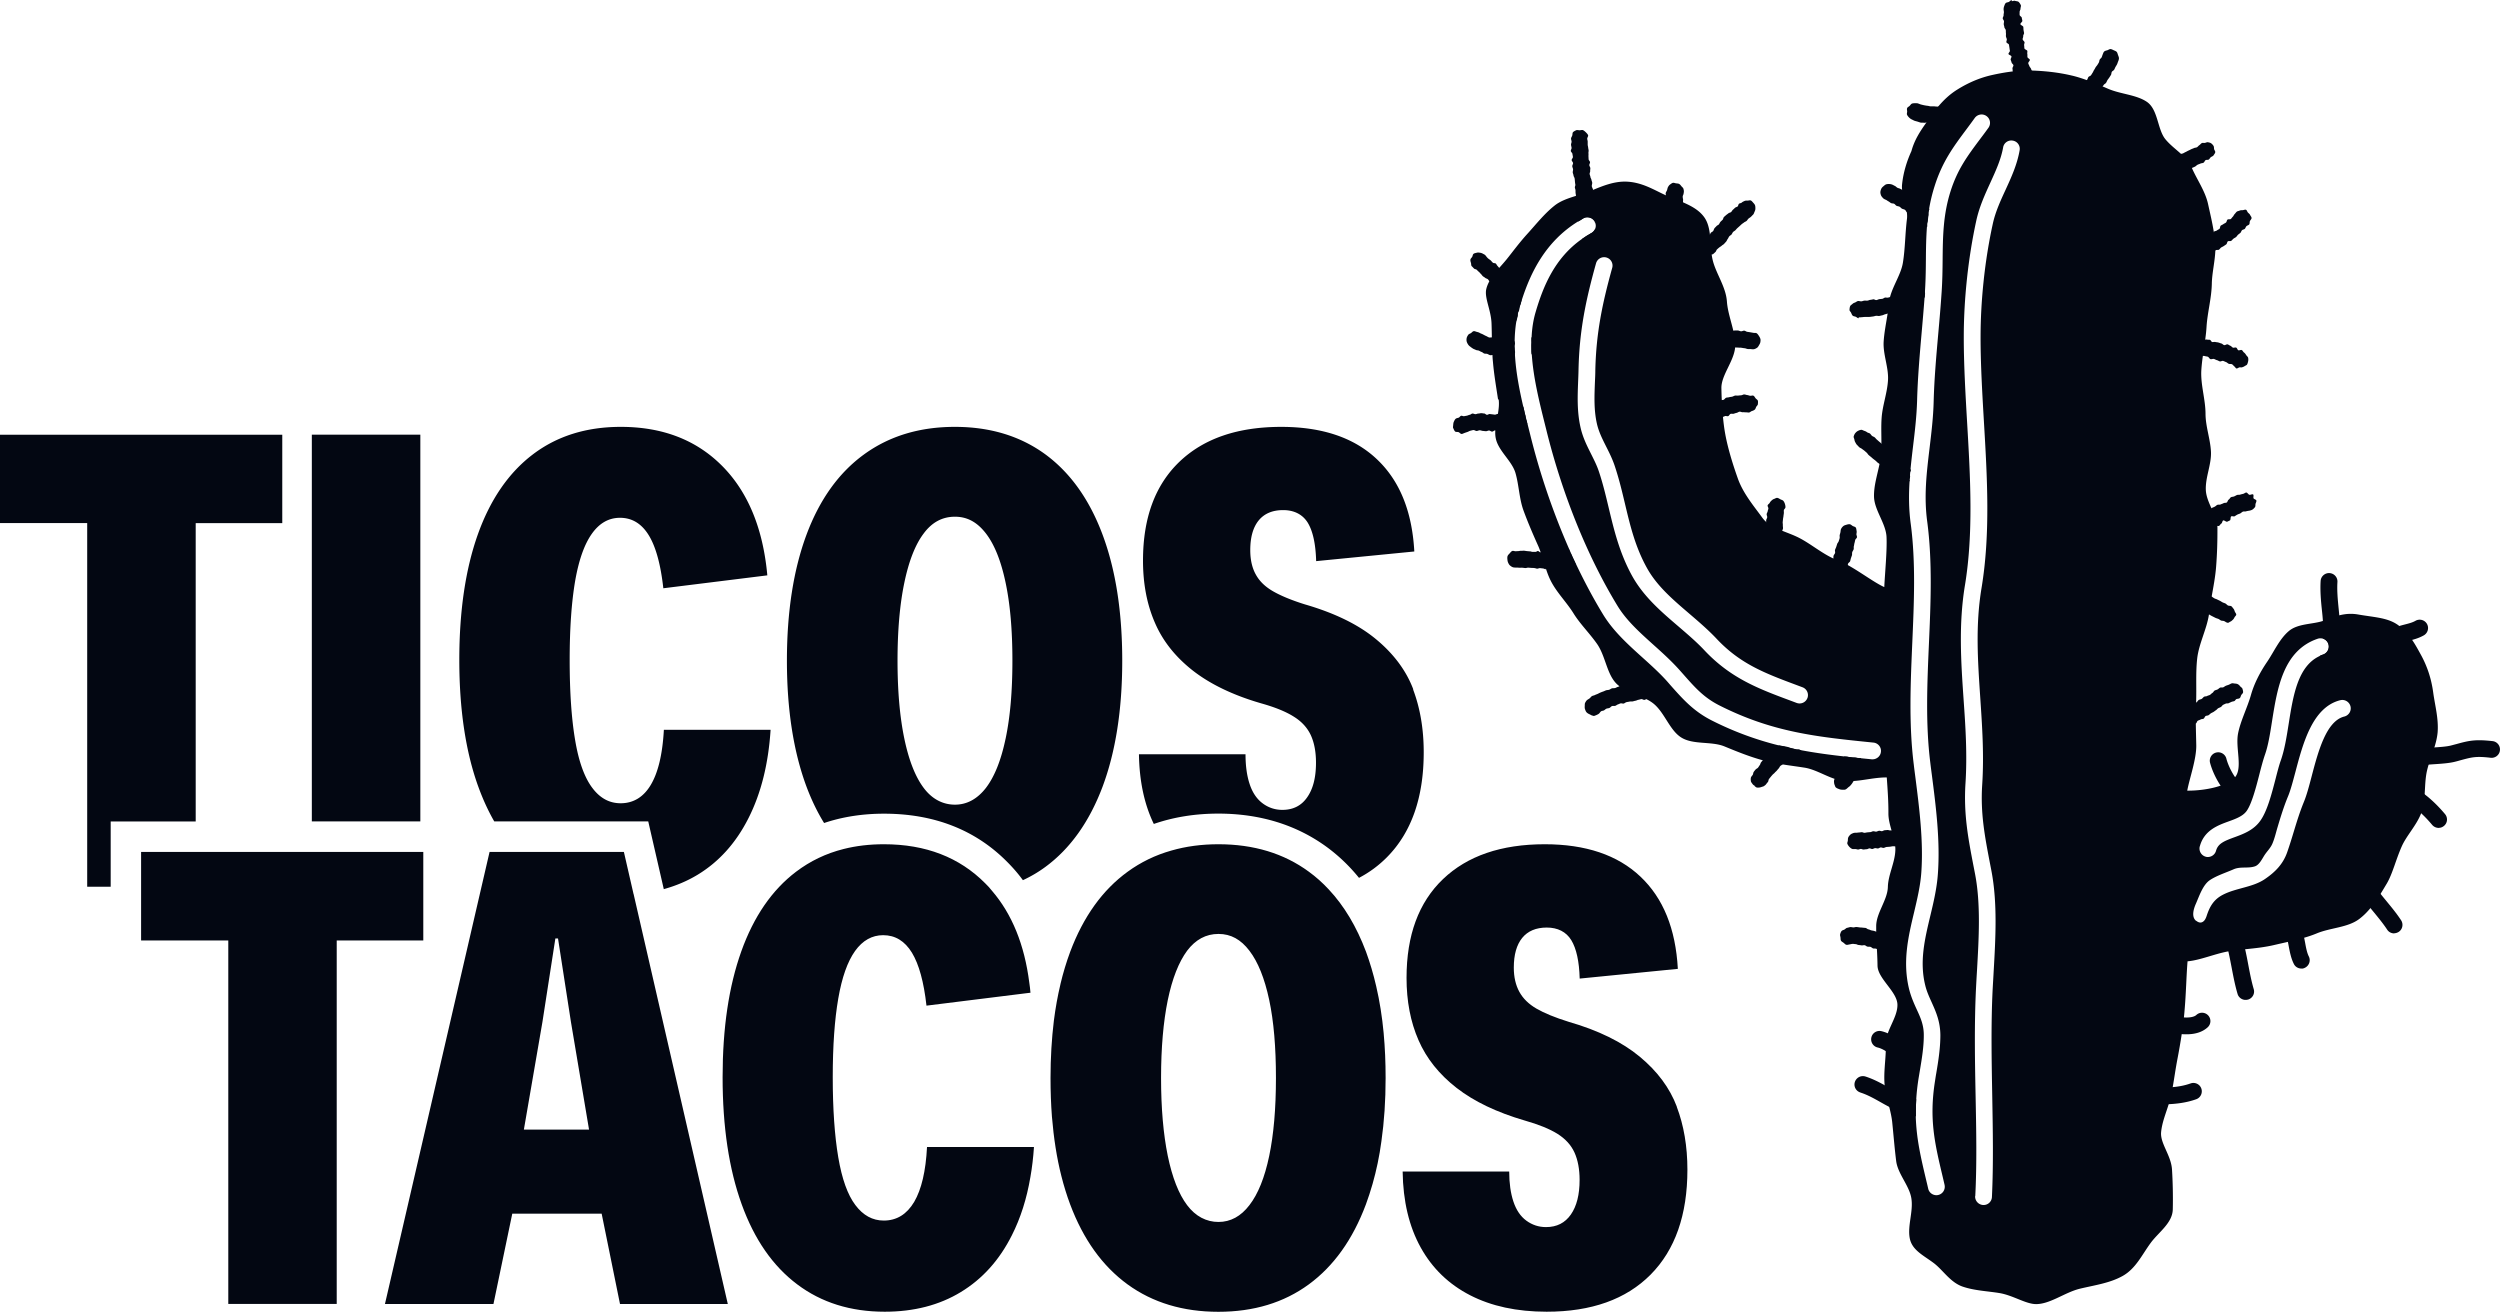
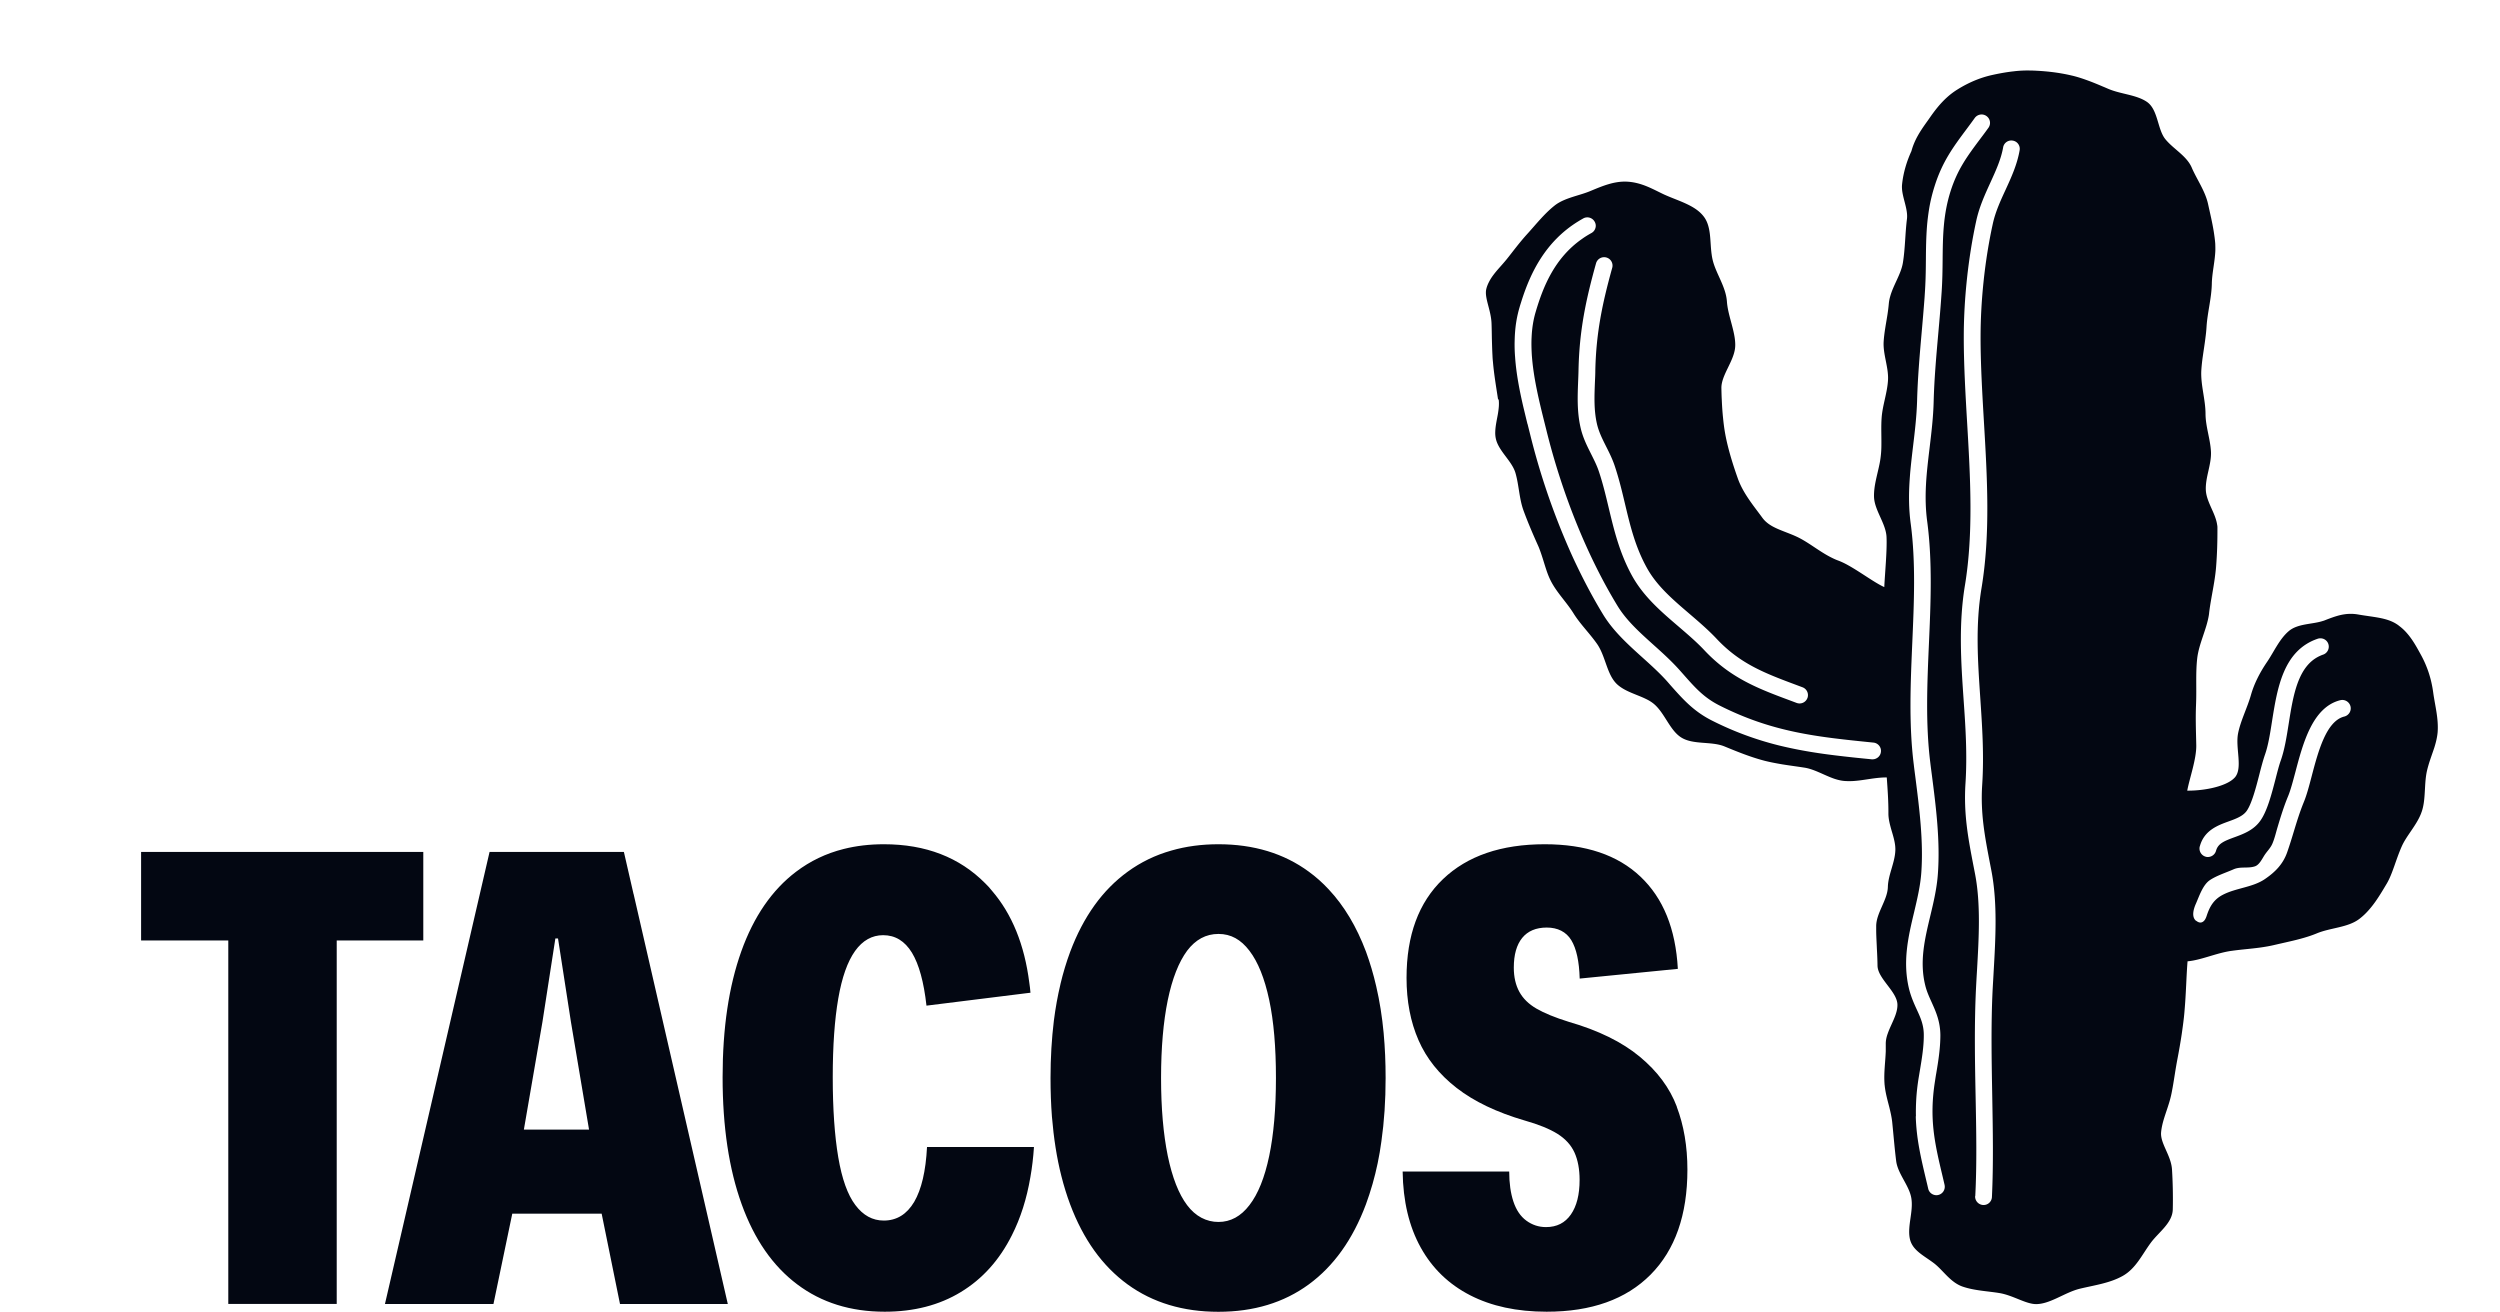
<svg xmlns="http://www.w3.org/2000/svg" id="Calque_2" data-name="Calque 2" viewBox="0 0 321.41 168.64">
  <defs>
    <style>.cls-1{fill:#030712}</style>
  </defs>
  <g id="Calque_1-2" data-name="Calque 1">
    <path d="M192.67 51.32c.09.62.01 1.27-.1 1.93-.13.73-.3 1.46-.33 2.16-.02.34 0 .66.07.98.34 1.6 2.09 2.88 2.53 4.44.45 1.57.47 3.27 1.03 4.81.56 1.53 1.21 3.04 1.88 4.53.11.24.2.49.29.74.26.72.47 1.47.71 2.2.19.59.41 1.17.7 1.71.76 1.43 1.98 2.64 2.85 4.04.85 1.37 2.05 2.54 3 3.89 1.08 1.52 1.25 3.75 2.41 5.03.17.19.37.36.58.51.98.71 2.3 1.06 3.38 1.6.35.17.67.37.95.6 1.41 1.17 2.06 3.44 3.57 4.35 1.54.93 3.86.44 5.51 1.12 1.63.67 3.22 1.32 4.95 1.79.02 0 .04.01.07.02.8.21 1.61.36 2.43.5.93.15 1.87.27 2.83.42 1.29.2 2.54.98 3.85 1.43.45.15.91.26 1.38.29.36.02.72.02 1.08 0 1.4-.09 2.82-.47 4.28-.46.11 1.58.22 3.07.21 4.64 0 .71.19 1.42.39 2.13.21.71.43 1.42.49 2.13.01.17.02.33.01.5-.06 1.57-.92 3.11-.96 4.68-.04 1.67-1.5 3.35-1.5 5.04v.63c.01.77.06 1.54.09 2.31.04.71.07 1.42.08 2.13.02 1.68 2.52 3.33 2.56 5.01.03 1.23-.81 2.47-1.24 3.71-.17.46-.27.93-.26 1.39v.91c-.05 1.36-.26 2.76-.16 4.15 0 .07.01.15.02.22.09.93.35 1.86.59 2.79.16.65.31 1.3.38 1.96.17 1.66.3 3.34.51 5 .22 1.67 1.69 3.14 1.95 4.78.27 1.68-.51 3.5-.21 5.12.29 1.55 1.74 2.19 3.11 3.22 1.18.9 2.1 2.46 3.69 3.01 1.51.52 3.2.58 4.73.83 1.76.29 3.42 1.44 4.75 1.42 1.81-.02 3.67-1.51 5.6-1.98 1.87-.45 3.83-.71 5.48-1.63 1.71-.95 2.5-2.74 3.63-4.27 1.01-1.37 2.78-2.53 2.83-4.28.04-1.7 0-3.55-.1-5.15-.12-1.83-1.54-3.36-1.4-4.8.12-1.24.6-2.38.97-3.58.12-.37.22-.74.31-1.13.08-.35.14-.7.21-1.07.2-1.12.36-2.33.62-3.68.18-.94.37-2.01.54-3.14.1-.7.2-1.41.28-2.14.03-.28.06-.57.08-.85.2-2.22.24-4.62.39-6.37 1.63-.14 3.43-.95 5.25-1.28.15-.03.3-.05.45-.07.57-.08 1.13-.14 1.7-.2 1.28-.13 2.56-.26 3.84-.57.56-.13 1.11-.25 1.66-.38.71-.16 1.41-.33 2.09-.53.55-.16 1.09-.34 1.62-.56 1.79-.74 3.99-.74 5.46-1.85.53-.4 1.01-.88 1.44-1.4.48-.57.9-1.19 1.3-1.83.28-.44.54-.89.8-1.32.75-1.27 1.15-3.02 1.92-4.77.62-1.41 1.89-2.69 2.5-4.27.03-.09.06-.17.09-.25.23-.69.31-1.43.36-2.19.07-1 .08-2.02.29-2.97.06-.28.14-.56.22-.84.22-.74.5-1.48.74-2.21.2-.64.36-1.29.42-1.94.14-1.77-.35-3.51-.57-5.14-.24-1.78-.77-3.35-1.56-4.8-.36-.66-.72-1.32-1.14-1.94-.46-.67-.98-1.29-1.65-1.79-.12-.1-.23-.18-.36-.26-1.3-.84-3.04-.89-4.95-1.23-.87-.15-1.64-.08-2.41.11-.62.16-1.23.39-1.89.65-.07.03-.14.05-.21.07-1.4.46-3.24.32-4.41 1.32-1.2 1.03-1.9 2.66-2.77 3.94-.95 1.39-1.68 2.85-2.07 4.23-.48 1.69-1.35 3.35-1.67 5-.35 1.87.62 4.38-.38 5.6-.01.02-.02.03-.04.04-.37.42-1.03.78-1.83 1.05-1.25.43-2.85.65-4.28.64.3-1.62 1.2-4.08 1.16-5.86-.02-.98-.05-1.95-.06-2.91-.01-.77 0-1.52.03-2.26 0-.11.01-.21.01-.32.07-1.89-.07-3.78.14-5.65.22-1.91 1.22-3.74 1.51-5.64 0-.06.02-.12.02-.19.08-.69.2-1.39.32-2.08.23-1.29.48-2.58.58-3.87.13-1.63.18-3.35.17-4.98 0-.13 0-.25-.03-.38-.09-.68-.38-1.37-.69-2.05-.36-.81-.73-1.62-.77-2.44-.08-1.63.73-3.3.66-4.93-.08-1.63-.69-3.24-.7-4.86 0-1.87-.65-3.77-.54-5.64.04-.61.11-1.23.2-1.84.1-.72.22-1.44.31-2.17.07-.52.13-1.04.16-1.57.12-1.86.65-3.7.68-5.57.03-1.35.39-2.78.45-4.18.01-.32 0-.63-.01-.94-.04-.51-.11-1.02-.19-1.53-.19-1.19-.48-2.39-.73-3.54-.36-1.67-1.43-3.15-2.1-4.69 0 0 0-.02-.01-.03-.31-.7-.83-1.25-1.39-1.76-.67-.61-1.42-1.17-2-1.88-1.03-1.28-.92-3.81-2.38-4.8-1.35-.91-3.34-.98-4.94-1.66-.24-.1-.48-.21-.73-.31-.68-.29-1.38-.58-2.08-.83-.64-.23-1.29-.44-1.96-.59-1.66-.39-3.37-.57-5.04-.63h-.14c-.75-.02-1.48.01-2.21.1-.91.1-1.8.26-2.67.45-1.68.36-3.19 1.02-4.61 1.91-.96.6-1.74 1.34-2.47 2.21-.34.41-.66.84-.99 1.31-.17.25-.35.5-.53.75-.75 1.06-1.5 2.18-1.89 3.63-.6 1.31-1.04 2.75-1.2 4.25-.03.24-.02.49 0 .74.1.94.49 1.92.61 2.87.04.31.05.61.01.9-.23 1.85-.22 3.73-.51 5.55-.23 1.48-1.22 2.86-1.64 4.37-.09.31-.15.63-.18.95-.04.46-.1.92-.17 1.38-.18 1.16-.42 2.32-.49 3.48-.1 1.63.65 3.31.56 4.94-.09 1.63-.7 3.22-.82 4.85-.08 1.12-.02 2.26-.03 3.39 0 .51-.02 1.02-.08 1.52-.04.37-.1.75-.18 1.12-.28 1.37-.72 2.73-.69 4.11.04 1.75 1.54 3.45 1.61 5.21.08 1.76-.21 4.67-.29 6.42-1.23-.55-3.04-1.92-4.67-2.82-.43-.24-.85-.44-1.25-.59-.25-.09-.5-.2-.74-.32-1.46-.7-2.73-1.76-4.12-2.51-.76-.41-1.57-.69-2.34-1-.78-.31-1.52-.64-2.09-1.16-.17-.15-.33-.33-.47-.52-1.05-1.45-2.45-3.09-3.14-5.02-.64-1.8-1.27-3.81-1.62-5.7-.13-.7-.22-1.42-.29-2.13-.08-.77-.13-1.54-.16-2.27-.03-.52-.04-1.02-.05-1.5-.05-1.65 1.57-3.43 1.76-5.22.01-.12.02-.24.02-.37 0-.59-.1-1.19-.24-1.79-.29-1.27-.74-2.54-.83-3.78-.13-1.91-1.39-3.57-1.82-5.3-.06-.25-.11-.5-.14-.75-.13-.89-.13-1.82-.24-2.68-.1-.78-.28-1.5-.7-2.1-.65-.92-1.65-1.46-2.75-1.94-.67-.29-1.38-.55-2.08-.85-.07-.03-.15-.07-.23-.1-1.43-.65-2.98-1.65-5.02-1.71-1.54-.04-2.99.55-4.36 1.12-.1.04-.19.08-.29.12-.56.23-1.18.41-1.8.6-.99.31-1.98.64-2.75 1.26-1.26 1-2.34 2.36-3.39 3.52-1.16 1.27-1.99 2.43-2.76 3.38-.31.38-.64.75-.97 1.12-.49.56-.96 1.13-1.28 1.76-.15.29-.27.58-.35.9-.29 1.15.62 2.72.67 4.52.02.62.03 1.24.04 1.86.02.75.04 1.5.08 2.24.01.26.03.52.06.79.14 1.64.42 3.24.66 4.84Zm89.67 67.07c-.64-.52-.31-1.57-.03-2.2.42-.95.89-2.42 1.79-3.03.85-.58 2.11-.98 3.06-1.4.9-.39 1.85-.08 2.74-.38.58-.19.93-.98 1.27-1.49.33-.49.73-.86.97-1.41.3-.69.47-1.47.69-2.19.38-1.27.78-2.59 1.35-3.96.32-.78.61-1.9.93-3.09.98-3.71 2.2-8.33 5.77-9.22.58-.14 1.16.21 1.31.79.14.58-.21 1.16-.79 1.31-2.33.57-3.37 4.51-4.2 7.67-.33 1.26-.64 2.44-1.02 3.35-.52 1.28-.89 2.49-1.28 3.77-.26.86-.53 1.74-.85 2.66-.54 1.54-1.55 2.55-2.87 3.45-1.57 1.07-3.69 1.13-5.39 2.01-1.2.62-1.71 1.53-2.11 2.77-.09.26-.21.5-.38.64-.24.21-.56.25-.94-.06Zm.48-9.59c.56-2.05 2.3-2.69 3.71-3.2.94-.34 1.82-.67 2.3-1.33.66-.92 1.21-3.02 1.64-4.7.24-.95.48-1.84.72-2.54.42-1.18.66-2.7.91-4.3.68-4.27 1.44-9.1 5.87-10.61.24-.08.48-.07.7 0 .3.1.56.34.67.67.19.56-.11 1.18-.67 1.37-.15.05-.29.11-.42.17-2.83 1.29-3.43 5.07-4.01 8.74-.27 1.71-.53 3.32-1.01 4.69-.22.61-.44 1.46-.67 2.36-.51 1.96-1.08 4.18-1.98 5.42-.86 1.2-2.16 1.68-3.31 2.1-1.34.49-2.11.81-2.37 1.74-.13.47-.55.78-1.01.8-.1 0-.21 0-.32-.04-.57-.16-.91-.75-.76-1.33Zm-28.87 44.96c.21-4.12.13-8.38.04-12.89-.09-4.52-.17-9.19.05-13.76.04-.76.08-1.54.13-2.33.24-4.2.49-8.54-.24-12.37-.07-.36-.14-.73-.21-1.08-.69-3.58-1.28-6.68-1.03-10.61.24-3.72 0-7.37-.25-10.89-.32-4.69-.65-9.54.18-14.58 1.11-6.72.69-13.95.28-20.93-.21-3.62-.43-7.36-.43-10.98 0-4.89.57-10.21 1.61-14.98.39-1.78 1.11-3.35 1.8-4.86.7-1.54 1.37-2.98 1.65-4.55.1-.59.66-.98 1.25-.87.59.1.98.66.87 1.25-.32 1.84-1.08 3.49-1.81 5.08-.68 1.47-1.32 2.87-1.65 4.42-1.01 4.62-1.56 9.78-1.56 14.53 0 3.55.22 7.26.43 10.85.42 7.1.85 14.45-.31 21.41-.79 4.79-.48 9.3-.16 14.08.24 3.6.5 7.31.25 11.18-.24 3.66.33 6.63.99 10.07.07.36.14.72.21 1.09.77 4.1.52 8.57.27 12.9-.04.78-.09 1.55-.13 2.31-.22 4.49-.13 9.13-.05 13.61.08 4.55.16 8.84-.04 13.04-.03.57-.49 1.01-1.05 1.02h-.08a1.09 1.09 0 0 1-1.03-1.13Zm-7.63-10.26c-.02-.7 0-1.42.04-2.18.05-.85.15-1.74.3-2.69.06-.34.11-.67.17-1.02.25-1.5.51-3.06.5-4.55 0-1.31-.43-2.25-.93-3.33-.35-.77-.7-1.56-.95-2.53-.88-3.56-.11-6.8.64-9.94.41-1.74.8-3.39.92-5.07.29-4.04-.25-8.26-.77-12.33-.07-.53-.14-1.06-.2-1.59-.65-5.18-.41-10.49-.19-15.62.22-5.09.46-10.35-.2-15.31-.26-1.94-.26-3.79-.14-5.6.03-.43.06-.87.1-1.29.1-1.04.22-2.07.34-3.08.23-1.9.46-3.85.52-5.87.08-2.99.34-5.95.59-8.8.13-1.46.26-2.97.37-4.46l.06-.94.03-.55c.06-1.15.07-2.26.08-3.35.01-1.45.03-2.86.14-4.29.06-.74.15-1.47.27-2.23.16-.98.4-1.98.73-3.01.99-3.11 2.4-5 4.03-7.19.36-.48.73-.98 1.11-1.51.35-.48 1.02-.6 1.51-.25s.6 1.02.25 1.51c-.39.55-.77 1.05-1.14 1.54-1.58 2.12-2.82 3.79-3.71 6.56-.99 3.09-1.01 5.91-1.04 8.9-.01 1.29-.03 2.62-.12 4.01-.12 1.83-.28 3.67-.44 5.45-.25 2.82-.51 5.74-.59 8.67-.05 2.12-.3 4.13-.53 6.07-.38 3.17-.74 6.16-.3 9.43.68 5.15.45 10.5.22 15.69-.22 5.04-.45 10.26.17 15.26.06.52.13 1.05.2 1.58.54 4.18 1.09 8.5.78 12.76-.13 1.86-.56 3.67-.98 5.42-.72 3.02-1.4 5.88-.64 8.93.19.78.5 1.45.82 2.16.54 1.2 1.1 2.44 1.12 4.21 0 1.68-.26 3.33-.53 4.92-.06.33-.11.67-.16 1-.77 4.88-.04 7.99.99 12.31.08.34.16.68.24 1.03a1.086 1.086 0 0 1-1.02 1.33c-.5.01-.96-.32-1.08-.83-.08-.35-.16-.69-.24-1.02-.69-2.9-1.28-5.39-1.36-8.28Zm-13.95-53.76a1.077 1.077 0 0 1-1.39.63l-.72-.27c-4.15-1.54-7.73-2.88-11.12-6.48-1.02-1.09-2.21-2.1-3.36-3.09-2.21-1.89-4.49-3.84-5.97-6.53-1.61-2.94-2.31-5.88-2.99-8.72-.37-1.55-.75-3.15-1.28-4.72-.25-.74-.6-1.43-.97-2.17-.53-1.06-1.09-2.15-1.38-3.48-.45-2.02-.37-3.97-.3-5.85.02-.48.04-.96.05-1.44.1-5.1.94-9.06 2.26-13.79a1.08 1.08 0 0 1 2.08.58c-1.27 4.57-2.08 8.38-2.18 13.26 0 .49-.03.99-.05 1.48-.07 1.83-.14 3.55.25 5.3.24 1.07.71 1.99 1.2 2.97.39.77.79 1.57 1.09 2.46.56 1.67.95 3.31 1.33 4.91.67 2.82 1.31 5.49 2.79 8.18 1.28 2.34 3.32 4.08 5.48 5.93 1.19 1.02 2.43 2.08 3.53 3.25 3.04 3.23 6.25 4.43 10.3 5.94l.72.27c.56.21.84.83.63 1.39Zm-35.99-35.22c-.18-.73-.36-1.48-.54-2.23-.48-2.07-.9-4.21-1.05-6.34-.06-.73-.08-1.45-.06-2.17.02-.81.08-1.62.21-2.42.1-.62.24-1.24.42-1.85.08-.29.18-.58.27-.88 1.12-3.5 3.02-7.56 7.29-10.18.21-.13.42-.25.63-.37.52-.29 1.18-.1 1.47.43.03.05.05.1.07.15.09.23.09.48.01.7-.08.25-.25.46-.5.6-.44.24-.84.49-1.23.77-3.49 2.45-4.97 6.08-5.94 9.38-.31 1.04-.47 2.13-.52 3.24-.04.72-.02 1.45.02 2.18.19 2.97.95 6.05 1.66 8.89l.21.84c2.04 8.28 5.3 16.31 9.16 22.64 1.14 1.87 2.84 3.4 4.64 5.02 1.15 1.03 2.33 2.1 3.37 3.27l.4.45c1.56 1.77 2.68 3.04 4.7 4.06 6.85 3.46 12.56 4.04 19.79 4.77.59.06 1.03.59.96 1.18-.05.55-.51.95-1.04.97h-.14c-.47-.05-.93-.09-1.39-.14-.73-.07-1.44-.15-2.15-.23-1.86-.21-3.67-.45-5.48-.79-.98-.18-1.95-.39-2.94-.63a40.78 40.78 0 0 1-8.58-3.19c-2.38-1.2-3.75-2.76-5.34-4.55l-.39-.45c-.96-1.08-2.1-2.11-3.2-3.1-1.83-1.65-3.73-3.36-5.04-5.49-1.22-2-2.38-4.16-3.47-6.45-.31-.64-.61-1.3-.9-1.96a90.895 90.895 0 0 1-5.05-14.84l-.21-.84c-.04-.15-.07-.29-.11-.44Z" class="cls-1" />
-     <path d="M189.24 34.24c.08.1.18.19.26.28s.27.08.36.17.17.18.27.26.17.19.26.27.16.21.25.29c.1.08.21.13.3.21s.24.1.33.17.15.21.23.29l.03-.02c.09.1.1.26.19.37s.15.21.23.32.28.12.36.23.06.28.13.39.16.21.23.33.13.23.2.34.1.25.16.37.18.2.25.32c.06.11.11.22.17.33s.14.21.2.32.05.26.12.37.25.14.32.25.08.25.15.35.11.23.18.33.1.24.18.34c.08.11.21.14.32.2.02-.13.1-.21.12-.34s.07-.24.09-.37-.02-.26.01-.39.14-.22.17-.35.01-.26.05-.38c.04-.15.1-.29.15-.44s.06-.3.11-.45c-.08-.14-.17-.27-.25-.41s-.08-.32-.16-.47c-.06-.11-.2-.17-.26-.28s-.18-.18-.24-.29-.06-.25-.12-.36-.15-.2-.22-.3-.08-.24-.15-.34-.15-.2-.22-.3-.18-.17-.26-.27-.06-.26-.14-.36-.21-.15-.29-.24-.19-.16-.28-.25c-.1-.11-.19-.21-.29-.3-.09-.08-.15-.18-.23-.26s-.12-.22-.21-.29-.27-.03-.36-.1c-.12-.09-.2-.23-.31-.32-.12-.1-.25-.17-.35-.27-.11-.1-.2-.23-.29-.34-.09-.12-.22-.16-.34-.23s-.24-.11-.38-.13-.27-.04-.41 0-.29.05-.41.14c-.12.09-.11.27-.18.39s-.21.22-.23.36.03.28.07.42.01.32.1.43Zm14.12-3.5c.09.07.19.14.3.17s.22.06.34.06h.05c.14 0 .28-.05.4-.1s.25-.13.34-.23.16-.22.21-.35.1-.25.1-.4v-.52c-.04.13-.12.24-.21.34s-.18.18-.3.25c-.11.06-.21.13-.31.19s-.21.12-.31.18-.19.15-.29.21-.21.13-.31.2Zm-.82-7c.01.12-.08.25-.07.36s.07.23.08.34 0 .24.01.35.04.23.05.35c.01.12 0 .25.01.37s-.01.25 0 .37.03.24.04.37.05.24.06.36.06.24.07.36 0 .25 0 .37.02.24.03.37.05.24.05.37 0 .29.01.41c.1-.06.25-.13.36-.2s.19-.15.3-.21c.13-.07.26-.14.4-.15s.29 0 .43.03.29.09.4.18.25.19.32.32c.03.05-.08.13-.07.19 0-.13.11-.25.11-.38s-.17-.25-.18-.38l-.03-.39c-.01-.13-.03-.26-.04-.38s.16-.27.15-.4-.03-.26-.04-.39-.12-.25-.13-.38.09-.27.07-.4-.14-.25-.15-.37-.09-.25-.1-.38.15-.28.13-.4c-.02-.15-.14-.3-.16-.45s.07-.32.05-.47c-.01-.12-.08-.24-.1-.37s-.12-.24-.13-.36-.08-.24-.1-.37.08-.26.07-.39.03-.26.02-.38-.12-.24-.13-.37.1-.26.09-.39-.17-.24-.18-.36-.01-.25-.02-.38.02-.25 0-.38.03-.25.02-.38-.05-.25-.06-.38-.06-.25-.06-.38v-.38c0-.13-.06-.25-.06-.38 0-.15.16-.32.11-.45s-.18-.26-.28-.36-.23-.22-.36-.28-.3.01-.45.01c-.15 0-.32-.06-.45 0s-.29.14-.39.24-.06.31-.11.45-.15.25-.15.39c0 .13.07.26.07.39s-.08.26-.07.4.06.26.07.39-.11.27-.1.4.2.25.21.38.05.26.06.39-.17.28-.16.41.17.25.18.38-.11.27-.1.41.09.26.1.39-.05.27-.04.4.09.26.1.39.12.25.14.38.03.26.04.39.03.26.05.39Zm11.85 7.46c.15 0 .3.02.43-.04s.19-.22.29-.32.2-.19.25-.33c.04-.11.14-.21.18-.33.04-.11.03-.25.07-.37.04-.12.09-.24.14-.36s.14-.22.18-.34.05-.26.09-.38.11-.24.15-.36.11-.24.15-.36-.04-.28 0-.4.11-.24.13-.37.08-.25.09-.38c.01-.15-.13-.29-.13-.42 0-.15-.01-.28-.03-.41-.02-.15.02-.3 0-.42-.06-.27-.05-.42-.01-.48.07-.13.09-.29.11-.43s-.01-.29-.05-.43-.17-.22-.26-.33-.16-.22-.29-.29c-.13-.07-.26-.06-.4-.08s-.29-.1-.42-.06-.25.14-.36.22-.19.2-.26.33-.07.27-.12.39c-.05.14-.15.25-.17.38-.02.14.05.28.05.41 0 .14-.11.3-.09.43.02.15.15.26.17.39.02.1.09.2.1.29.02.11 0 .22 0 .31-.01.13-.02.27-.05.42-.03.13-.07.26-.11.4-.04.13-.09.26-.14.39s-.06.27-.11.4-.14.25-.19.37-.13.25-.18.38c-.05.13.01.29-.03.41-.05.13-.22.21-.26.33-.05.14.06.3.07.44s-.02.29.04.41.17.21.28.31.19.22.33.27c.13.04.27 0 .4-.01Zm-17.47 14.36c.11-.04.23-.09.33-.14.13-.06.26-.14.35-.24s.14-.25.18-.38.08-.27.07-.41-.02-.28-.09-.42c-.05-.11-.14-.2-.23-.29s-.18-.17-.29-.22-.24-.08-.36-.09v.37c0 .12.02.24.01.36s-.02.24-.02.36v.72c0 .12.02.25.03.37Zm-7.85-.95c.1.07.21.15.32.22.11.06.24.1.36.16s.26.04.38.09.22.13.35.17.22.16.34.2.27.01.39.05.23.13.36.16.27-.04.4-.01.23.17.36.19.26.04.38.06.26-.01.39 0 .26 0 .39.01.25.1.38.1.26-.04.39-.04.26-.05.39-.05c.05 0 .04.02.08.02 0-.12.04-.23.03-.35s.03-.24.02-.36-.05-.24-.05-.36-.04-.24-.04-.36.08-.24.08-.36-.07-.21-.07-.33c-.13 0-.24.03-.38.02s-.27-.08-.41-.09-.27 0-.41-.01-.28.02-.42 0-.27-.05-.41-.08-.26-.1-.4-.13-.26-.11-.39-.14c-.14-.04-.32.03-.45-.01s-.26-.14-.39-.19c-.14-.06-.26-.13-.39-.2s-.28-.11-.4-.18c-.12-.08-.25-.11-.38-.14s-.28-.12-.42-.09-.23.18-.35.25-.27.11-.35.23c-.08.12-.16.26-.19.4s-.03.31 0 .44.11.28.19.4.19.22.32.3Zm-2.23 10.43c.05.14.12.31.22.42s.32.05.46.1.25.24.4.23c.11 0 .23-.08.35-.12.13-.05.26-.09.38-.13.13-.04.25-.13.38-.16.14-.03.27-.08.4-.09s.28.12.41.12.26-.09.4-.09.26.07.4.08.26.03.4.04c.13 0 .27-.09.4-.09s.26.14.39.14.27-.16.4-.16c.14 0 .3.15.45.14.14 0 .3 0 .45-.01.13-.01.25-.06.37-.08s.22-.14.34-.17.25-.03.37-.08.25-.06.36-.11.21-.15.32-.2c.11-.05.18-.18.29-.23.12-.05.28 0 .38-.03.15-.05.28-.16.36-.13.16.06.3.12.46.11l-.09-.37c-.03-.12-.1-.24-.13-.36s-.02-.26-.05-.38-.07-.25-.1-.37-.04-.25-.07-.38l-.09-.39c-.13 0-.29-.05-.42-.03s-.23.2-.36.24-.25.06-.38.11-.3-.02-.42.04-.22.16-.34.22c-.11.05-.21.14-.31.19-.12.05-.24.06-.35.1-.13.04-.23.13-.34.14-.13.01-.26-.08-.38-.08s-.23.09-.34.09-.23-.03-.35-.04-.23-.03-.34-.04-.24.11-.35.1c-.12 0-.24-.17-.36-.17s-.25-.04-.37-.04-.25.05-.38.05-.24.08-.37.08-.25-.09-.38-.08-.23.14-.36.16-.23.09-.35.11c-.12.03-.24.04-.36.07-.12.03-.28-.09-.4-.05-.12.04-.19.2-.31.24-.14.05-.3.06-.4.16s-.16.24-.22.37-.07.27-.08.41-.05.3 0 .43Zm30 1.37c.11 0 .22-.02.32-.05s.19-.1.28-.17c.11-.08.23-.13.34-.21s.26-.09.36-.17.17-.21.28-.28.24-.12.34-.19.21-.16.31-.24.18-.2.29-.27.23-.12.35-.19.24-.11.35-.18.22-.15.33-.21.26-.07.37-.13.17-.25.28-.31.24-.11.36-.16.25-.1.36-.15.3.04.42 0 .19-.25.31-.29.29.02.41-.02c.13-.04.25-.09.37-.11.13-.03.24-.13.37-.15.13-.02.28.08.4.07.13-.01.26.01.39.01s.25.02.38.03c.15.01.28-.15.41-.19s.26-.09.37-.18.13-.23.19-.35.2-.21.22-.36c.01-.15.03-.3 0-.43s-.2-.21-.29-.32-.15-.26-.27-.33-.28.02-.43 0c-.13-.01-.25-.08-.38-.09s-.26-.08-.39-.08-.25.1-.39.11-.26.02-.39.04-.27-.03-.4 0-.24.11-.37.14-.26.03-.39.07-.27.02-.39.07-.2.22-.32.26-.27.02-.39.07-.26.04-.39.1-.16.28-.28.33-.24.09-.36.15-.28.03-.39.09-.26.06-.38.12-.21.16-.32.23-.22.15-.33.22-.17.22-.28.29-.25.1-.36.17-.18.2-.29.27-.29.04-.4.11-.19.18-.3.26-.2.17-.31.24-.17.21-.28.29-.27.07-.38.15c-.12.09-.13.25-.2.37s-.29.2-.31.34.11.29.15.43.13.22.22.34c.07.09.11.19.21.25s.19.09.3.13.21.1.32.1Zm3.5-11.33c.12 0 .25-.02.37-.07.12-.04.23-.13.37-.16.13-.03.25-.1.39-.12.13-.02.27.01.41 0s.26-.08.4-.08.27.03.41.03.27-.02.4-.01.27.01.4.02.27 0 .4.02.27.05.4.06.26.08.39.1c.14.02.28 0 .41.01.14.02.3.04.43.01s.28-.11.39-.19.18-.22.25-.34.14-.24.16-.38c.02-.14.04-.29 0-.42s-.11-.26-.19-.38-.16-.25-.28-.33-.28-.03-.43-.06c-.1-.02-.23-.04-.39-.07-.12-.02-.25-.04-.39-.06-.12-.01-.25-.13-.39-.15-.13-.01-.27.09-.41.08-.13 0-.26-.09-.39-.1s-.26 0-.4 0-.26.05-.4.05-.27-.08-.4-.08h-.4c-.13 0-.27.01-.4.03s-.25.14-.38.16-.26.03-.39.06-.25.11-.37.15-.28 0-.4.05c-.14.05-.28.11-.38.2s-.13.25-.19.38-.15.25-.15.39.1.26.15.39c.05.14.09.28.19.39s.2.24.34.3.3.1.45.1Zm-2.24-11.35c.17 0 .33.02.49-.07.11-.06.27-.05.38-.12l.33-.21c.11-.07.23-.13.33-.2s.12-.27.23-.35.29-.04.39-.12.19-.17.29-.26.12-.26.21-.34.19-.17.29-.25.23-.14.32-.23.23-.14.31-.24.18-.19.26-.29.12-.24.2-.34c.08-.1.11-.23.19-.32.08-.1.21-.15.29-.24.08-.1.12-.23.2-.32s.21-.14.3-.23.16-.19.25-.27l.28-.25c.1-.09.18-.17.27-.25s.2-.14.3-.22c.09-.08.23-.12.33-.2s.15-.21.25-.3.21-.14.31-.23c.09-.08.17-.18.27-.27.11-.1.14-.25.2-.38s.11-.26.11-.4 0-.29-.04-.42-.14-.24-.24-.35c-.1-.11-.19-.24-.32-.29s-.29.03-.43.02-.26 0-.39.06-.23.1-.34.2c-.09.08-.26.07-.35.15-.09.08-.09.27-.17.34s-.24.09-.33.17-.17.17-.26.24c-.1.08-.15.21-.24.3s-.26.09-.35.17-.21.15-.3.23-.19.16-.28.25-.09.27-.18.36-.19.17-.27.26-.12.22-.2.32-.23.13-.31.23c-.08.1-.18.17-.26.28-.08.1-.09.25-.17.35s-.22.14-.3.23-.1.26-.19.34-.22.13-.31.22-.23.11-.33.19-.15.21-.25.29-.2.15-.31.22-.24.09-.35.16-.18.17-.29.24-.23.1-.34.16c-.13.07-.28.14-.37.25s-.05.3-.09.44-.11.27-.1.41.02.31.09.43c.07.12.27.12.37.2s.19.15.31.19.23.05.36.05Zm-24.3 38.16c0 .15.03.3.08.42s.13.28.23.37.24.19.37.24.3.05.44.05h.09c.12 0 .24.02.37.02s.25-.01.37 0 .24.04.37.04.25-.06.38-.05l.37.03c.12.01.25 0 .37.02.12 0 .25.07.37.08s.26-.08.38-.07.25.03.37.04.25.1.37.11v-.07c.13 0 .26.1.38.1s.26-.12.39-.12.26.02.39.01.26.02.39.01.26 0 .39-.01.26-.01.39-.03.25-.08.37-.11.27.03.4 0 .23-.15.35-.19.23-.12.35-.17c.03-.01.07.02.09 0l-.15-.33c-.05-.11-.1-.22-.15-.32s-.11-.21-.16-.32-.09-.22-.14-.33-.14-.2-.19-.31-.05-.24-.1-.35c0 0-.02-.04-.03-.04-.11.05-.21.13-.33.17s-.24.08-.36.1-.25-.02-.38 0-.24.11-.36.12-.25.04-.37.05-.25-.07-.38-.07h-.37c-.12 0-.25 0-.37-.01s-.25-.05-.37-.06-.26.1-.38.09c-.1 0-.2-.15-.3-.16s-.22.12-.32.11h-.37c-.13 0-.24-.07-.36-.07s-.24-.02-.37-.03-.24-.04-.36-.05-.25.02-.37.01-.24.03-.37.04-.24.01-.36.02c-.15 0-.31-.09-.44-.03s-.23.2-.32.3-.22.21-.27.35-.03.29-.03.44Zm31.77 29.17c.1.06.17.15.27.18s.22.02.33.01.21-.04.32-.08.22-.05.31-.12.19-.13.26-.23.15-.19.23-.29.06-.26.13-.36.15-.19.23-.29.16-.19.24-.28.2-.16.27-.25.18-.17.26-.26.15-.19.24-.28.13-.22.21-.31.21-.14.3-.22c.09-.09.16-.2.26-.29s.21-.15.31-.23.22-.14.32-.22.16-.22.26-.29.23-.11.34-.18.19-.17.3-.24.27-.05.38-.11.14-.17.26-.24c-.12-.02-.19-.11-.31-.13s-.26.04-.38.01-.24-.08-.36-.11-.24-.07-.36-.1-.24-.09-.36-.12-.24-.05-.37-.08-.25-.03-.37-.06-.25-.03-.37-.06c-.1.08-.24.13-.34.22s-.15.24-.25.32-.27.1-.36.19-.15.22-.25.32-.14.23-.23.33-.25.13-.34.22-.2.18-.29.28c-.09.1-.17.2-.25.3s-.09.26-.17.36-.14.22-.22.32-.24.15-.32.25-.17.2-.24.31-.06.27-.13.38c-.08.12-.2.22-.23.36s-.02.29 0 .43.13.25.21.37.19.18.31.26Zm-20.71-9.01c.12 0 .26-.07.38-.12s.24-.11.34-.19c.09-.08.15-.21.26-.29.1-.07.25-.06.37-.12.11-.06.2-.17.32-.22.11-.05.26-.04.38-.09s.2-.19.33-.24.27 0 .4-.03.23-.14.35-.18.24-.11.36-.14.28.05.4.02.23-.15.36-.18.26-.04.38-.07.27 0 .39-.02.25-.07.38-.09.25-.1.37-.12c.13-.02.26-.07.38-.09.13-.02.28.12.41.1.14-.02.25-.14.37-.16.14-.02.27 0 .39-.01.15-.02.31-.03.42-.1s.13-.27.22-.38.16-.2.19-.34.11-.26.09-.4c-.02-.15-.14-.24-.21-.36s-.1-.26-.21-.35-.21-.24-.35-.27-.3-.04-.45-.02c-.13.02-.26.02-.39.04s-.24.2-.37.22-.28-.11-.41-.09-.26.06-.39.08-.24.17-.37.19-.26.03-.39.06-.27-.02-.4 0-.27-.02-.4 0-.26.05-.39.07-.24.12-.37.15-.24.12-.37.15-.27 0-.4.04-.23.14-.36.18-.27.03-.39.07-.24.11-.36.15-.25.09-.37.14-.24.12-.35.17-.25.09-.36.15-.27.07-.38.14-.19.2-.29.28-.23.14-.33.22c-.11.1-.19.24-.25.36s-.04.28-.05.42-.01.28.04.41.09.27.19.38c.11.12.25.2.39.26s.3.19.46.18Zm57.38-73.32c.05 0 .12-.06.17-.07.14-.02.24-.21.36-.28s.18-.2.26-.31.11-.22.14-.36.25-.28.23-.42c-.02-.13-.15-.24-.17-.37s0-.27-.02-.4-.04-.26-.07-.39-.3-.21-.32-.34.24-.32.21-.45-.1-.25-.13-.38 0-.28-.02-.4-.14-.24-.17-.37-.04-.26-.07-.39-.2-.22-.24-.35.09-.3.05-.43-.19-.22-.23-.35.05-.29.02-.42-.28-.2-.32-.32.1-.3.07-.43-.21-.21-.25-.34-.15-.23-.19-.36c-.04-.13.14-.31.1-.44s-.25-.2-.29-.33-.05-.26-.09-.39.03-.28 0-.41-.11-.24-.15-.37-.17-.23-.21-.35-.12-.24-.15-.37.24-.33.2-.46-.27-.2-.3-.33.01-.27-.02-.4.02-.28 0-.4-.34-.19-.37-.32-.01-.27-.04-.4.08-.29.05-.41-.22-.23-.24-.36.09-.28.07-.41.13-.29.11-.42-.05-.26-.07-.39 0-.26-.03-.39-.36-.22-.37-.35.26-.29.25-.42-.06-.26-.07-.39-.27-.24-.28-.37 0-.27 0-.4.12-.27.11-.4c0-.15.1-.35.04-.47s-.16-.3-.27-.4-.32-.09-.46-.14-.28.04-.43.04V.02c-.15 0-.25.17-.38.23s-.3.05-.4.15-.14.25-.19.38-.08.27-.08.41c0 .13.04.26.04.38s-.05.26-.04.39-.12.27-.11.4.15.25.16.37-.04.26-.03.39.07.25.08.38.16.24.18.37 0 .26.02.39-.01.26 0 .39.08.25.11.37-.07.27-.05.4.31.2.33.33l.06.38c.02.13.03.25.06.38s-.21.31-.18.43.35.18.38.31-.13.3-.1.42.09.24.12.37.2.21.23.34-.15.31-.12.43.01.26.04.39.04.26.08.38.33.18.37.3.03.26.07.38.19.21.23.34-.12.3-.09.42 0 .27.03.39.24.2.28.32-.08.29-.04.41.29.18.32.31-.04.28-.01.4-.07.29-.04.41.21.21.24.33l.09.37c.03.12-.06.28-.03.4s.16.22.19.35 0 .26.03.39-.03.27 0 .39.31.19.34.31-.08.28-.05.4-.05.27-.03.4.38.18.41.31.02.26.04.38-.13.28-.11.41c.02.13-.04.33.02.44s.23.2.33.28.25.13.37.17.27.17.4.17Zm5.21-4.89c.12 0 .25-.04.37-.09s.21-.13.3-.21c.1-.09.18-.19.27-.28s.22-.14.32-.24.13-.23.23-.33.26-.11.35-.21.19-.18.28-.28.16-.21.24-.31.12-.24.21-.34.15-.22.22-.32.15-.21.23-.32.23-.16.3-.27.11-.24.18-.35.16-.21.23-.32l.21-.33c.07-.11.05-.27.11-.39s.23-.17.3-.28.11-.24.17-.35.14-.22.2-.34.09-.25.14-.37c.06-.13.11-.29.11-.42s-.07-.28-.12-.42-.08-.3-.17-.4-.25-.15-.38-.21-.27-.14-.41-.15-.28.11-.41.15-.29.06-.4.16-.14.25-.2.38c-.05.12-.08.25-.13.36s-.19.19-.25.3-.05.26-.11.37-.13.22-.2.33-.17.2-.23.31-.12.23-.19.33-.11.24-.18.34-.13.22-.21.33-.25.13-.33.23-.09.25-.17.35-.19.18-.27.27-.19.17-.28.27-.09.27-.18.36-.19.17-.28.26-.22.14-.31.23-.14.23-.24.31c-.11.1-.23.17-.29.29s-.17.26-.18.4.02.3.06.44.12.28.21.39c.11.12.32.11.46.17s.28.17.44.16Zm9.78 20.88c.13 0 .25-.26.38-.27s.27.11.39.1.26 0 .39-.01.25-.06.38-.08.24-.16.36-.18.29.17.42.15.24-.14.36-.16.22-.18.35-.21.28.06.4.03.26-.03.38-.07.24-.1.36-.14.23-.12.35-.16.23-.13.35-.18.27-.01.39-.06.19-.22.3-.27.32.08.44.02.25-.08.37-.14.21-.15.33-.21.18-.21.29-.27.21-.16.32-.23.21-.14.32-.21.31 0 .42-.07.17-.21.28-.28.24-.12.34-.19.22-.14.32-.22.1-.3.2-.38.34.01.44-.07.18-.19.28-.27.23-.13.33-.21.16-.21.26-.3.21-.16.3-.24.12-.25.21-.34.27-.09.36-.18.12-.25.21-.34.25-.12.34-.21c.1-.1.05-.32.11-.45s.21-.25.21-.39-.13-.27-.19-.4-.17-.19-.27-.3c-.1-.1-.13-.31-.26-.36s-.3.05-.44.05-.26 0-.39.06-.29.06-.39.17c-.09.09-.16.2-.25.29s-.13.24-.22.32-.16.21-.25.29-.35 0-.44.09-.09.28-.19.37-.23.12-.33.2-.24.12-.34.2-.07.33-.17.41-.23.13-.33.21-.27.07-.37.15-.14.25-.24.32-.27.06-.38.13-.29.03-.39.09-.21.14-.32.21-.23.11-.34.17-.11.34-.22.4-.33-.08-.44-.02-.22.13-.33.19-.16.27-.28.32-.25.09-.36.13-.27 0-.39.04-.28-.02-.4.02-.24.06-.37.1-.22.16-.34.19-.23.14-.36.17-.27-.05-.4-.02-.24.14-.36.16-.26-.04-.39-.03-.25.06-.38.07-.25.01-.38.02-.25.03-.38.04-.26-.04-.38-.04c-.15 0-.33-.06-.46 0s-.22.23-.32.33-.23.21-.29.34-.06.3-.06.44c0 .15.12.27.18.39s.11.26.21.35.2.21.33.27.28.05.42.05c.13 0 .27.14.4.13Zm10.7 12.5c.11 0 .23.04.33 0s.22-.07.31-.14.24-.11.31-.2c.08-.12.12-.3.15-.43s.03-.31 0-.45-.19-.24-.26-.36-.15-.23-.27-.32c-.11-.07-.16-.24-.28-.31s-.33.07-.45.02-.15-.29-.28-.34-.3.05-.42 0-.21-.2-.33-.24-.23-.15-.36-.18-.31.14-.44.1-.22-.18-.35-.21-.25-.09-.37-.12c-.13-.04-.27-.04-.4-.07-.13-.04-.29.03-.42 0-.11-.03-.17-.25-.29-.28s-.25 0-.36-.03-.26.03-.38 0-.19-.18-.3-.22-.21-.11-.32-.15-.23-.06-.34-.1c-.13-.04-.26-.06-.39-.1s-.27-.05-.39-.09-.23-.16-.35-.2-.29.02-.42-.02-.2-.25-.33-.29-.25-.11-.38-.15-.27-.04-.4-.08-.28.02-.41-.01-.27-.03-.4-.06-.26-.04-.39-.06-.24-.19-.38-.2c-.15-.02-.3.06-.43.1s-.29.08-.4.16-.23.2-.3.33.04.3.02.44c-.02.15-.2.3-.16.43s.14.28.22.39.19.26.31.33.3.08.45.1c.13.02.25.05.38.08s.27-.04.4-.01.23.16.36.19.27-.01.4.02.23.15.35.19.29-.06.42-.02.21.19.34.24.28 0 .4.04.27.04.39.08.2.22.32.27c.12.04.28-.03.4.01s.23.1.35.14.22.15.33.19.25.06.37.1.26.01.38.05.25.04.37.08c.13.04.21.27.35.31.13.04.31-.06.45-.02.12.03.24.12.37.15s.24.12.37.16.31-.1.44-.06.25.11.37.15.23.17.35.22c.13.05.3 0 .41.06.13.06.21.21.31.28.1.07.16.23.27.26s.25-.12.36-.12ZM277.3 23.73c.12 0 .21-.12.32-.16s.26 0 .36-.08c.1-.08.18-.19.29-.26l.33-.21c.11-.07.24-.1.36-.16s.22-.13.34-.19.25-.08.37-.14.21-.16.34-.21.21-.18.33-.23.26-.06.38-.11.25-.08.37-.13.27-.04.39-.1.24-.12.36-.17.24-.1.36-.16.21-.18.33-.24.25-.09.37-.15.27-.04.39-.11.16-.26.27-.33.3 0 .41-.08.17-.23.27-.31c.12-.08.28-.12.35-.24s.19-.25.21-.39-.13-.28-.15-.42 0-.28-.08-.41c-.08-.12-.18-.23-.29-.31s-.26-.11-.4-.14-.26.05-.4.08-.31-.04-.43.04c-.11.07-.19.19-.3.26s-.19.2-.3.26-.27.05-.39.11-.24.09-.36.15-.23.12-.35.17-.23.13-.35.18-.23.13-.35.18-.26.05-.38.1-.2.17-.32.22-.28-.02-.4.03-.24.08-.36.13-.22.12-.34.18-.2.16-.32.22-.22.13-.33.19l-.33.18c-.11.06-.27.03-.38.1s-.19.17-.3.24-.22.12-.33.19-.21.15-.31.22c-.11.09-.11.27-.18.39s-.24.22-.26.36.02.3.05.44.09.3.18.41c.07.09.19.15.28.21s.2.13.31.16.24.04.35.03Zm-39.53 16.08c0 .15.15.27.21.39s.1.27.2.37.26.1.39.15.25.2.39.19v-.11c.12 0 .25 0 .38-.02.12 0 .25-.03.38-.03h.38c.12-.01.25 0 .38-.02s.25-.03.37-.05.24-.07.37-.08.26.04.39.02.25-.06.37-.08.24-.1.36-.13.24-.07.36-.1c.13-.03.27 0 .4-.04s.28.04.41 0 .24-.13.37-.17.25-.08.38-.12.21-.19.34-.23.25-.08.37-.13.28-.02.4-.07.19-.21.31-.27.28-.04.39-.1.22-.15.33-.22.18-.21.29-.28.29-.05.39-.13.17-.21.28-.29c.02-.01.08 0 .09-.01.01-.16.03-.31.04-.47s-.05-.32-.04-.47c.01-.19 0-.35 0-.53-.09-.11-.1-.26-.22-.33s-.29 0-.43 0-.25.02-.38.06-.29 0-.4.1c-.09.08-.15.21-.25.28s-.22.12-.32.18-.24.08-.35.14-.2.14-.31.2-.2.15-.31.2-.24.05-.36.1-.25.02-.37.06-.22.09-.34.13-.19.23-.3.26c-.12.04-.25.07-.37.1s-.27-.02-.39 0-.23.14-.36.16-.26.02-.38.04-.24.1-.37.12-.28-.12-.4-.1-.25.06-.38.07-.25.09-.38.1-.26-.01-.39 0-.25.08-.38.09-.26-.04-.39-.04c-.15 0-.25.11-.38.17s-.26.09-.36.19-.27.18-.32.31-.08.3-.07.45Zm4.68-14.13c.12.06.22.15.34.21s.21.16.33.22.28.03.4.09.19.2.31.26.27.05.39.12.2.19.31.25.27.07.38.15.16.24.26.31c.11.08.26.11.37.2s.21.19.31.28.17.22.27.32.26.14.35.25.11.27.19.38c.07.1.2.13.29.2s.2.1.31.14.22.01.33.01c.05 0 .14.07.19.07 0-.12-.03-.27-.02-.39s.08-.24.09-.37.03-.25.04-.37.04-.25.05-.37-.04-.26-.02-.38.11-.26.13-.38c-.09-.1-.24-.16-.33-.25s-.2-.16-.29-.25-.17-.19-.27-.28-.2-.17-.3-.25-.23-.13-.33-.21-.16-.22-.27-.29-.25-.09-.36-.16-.21-.16-.32-.22-.22-.14-.33-.2-.21-.16-.32-.22-.25-.08-.37-.14c-.1-.05-.2-.11-.31-.16s-.23-.06-.33-.12-.18-.16-.28-.21-.21-.11-.31-.16c-.13-.06-.28-.09-.41-.1s-.29 0-.42.04-.24.15-.35.24-.22.19-.28.32-.11.28-.12.42.03.3.08.43.15.24.25.35.22.16.35.22Zm9-9.48c.15 0 .31-.01.44-.07s.21-.21.3-.32.13-.23.18-.37c.05-.14.1-.25.09-.39s.03-.3-.04-.43-.18-.23-.29-.32-.21-.22-.35-.26c-.13-.04-.27-.03-.4-.07s-.28.02-.4 0-.24-.17-.37-.19l-.4-.06c-.14-.02-.28.1-.41.09s-.26-.09-.39-.1-.27 0-.4-.01c-.14 0-.27-.03-.4-.03h-.4c-.13 0-.27-.06-.4-.07s-.27-.04-.39-.06-.26-.06-.39-.09-.25-.08-.38-.13c-.13-.06-.28-.05-.42-.05s-.29 0-.42.05-.2.19-.3.29-.26.15-.32.29 0 .29 0 .43-.07.3-.01.43.16.25.26.35.22.19.35.25c.12.05.24.13.36.17s.26.07.39.11.25.09.38.12.27 0 .4.02.27-.03.4-.02.26.07.39.08.26.03.4.04.26.07.39.07h.36c.12 0 .24.01.36.02s.25-.05.37-.04.24.05.36.07.23.11.34.14.27-.07.39-.03c.13.04.23.13.36.13Zm-12.67 41.04c.1.08.17.19.27.27s.23.12.33.2.21.15.31.23.19.17.29.25.15.21.25.3.19.16.29.24.19.17.29.25.2.15.3.23.18.17.28.26.22.13.31.22c.1.09.16.21.26.3s.25.11.35.2.13.25.22.33.23.14.32.22.17.2.26.29.23.14.32.23.15.23.24.31.18.18.28.27c.11.1.26.12.39.17s.27.11.41.1.3 0 .43-.06.27-.14.37-.25c0 0-.1-.07-.1-.08 0-.14.11-.28.12-.42s-.05-.29-.04-.44.13-.29.14-.43c-.05-.07-.11-.18-.18-.24-.09-.09-.28-.09-.37-.18s-.13-.24-.23-.33-.22-.15-.32-.24-.2-.17-.3-.26-.17-.2-.27-.29-.18-.2-.27-.29-.21-.16-.31-.25-.15-.23-.25-.32-.22-.15-.32-.24-.19-.18-.29-.27-.24-.13-.34-.22-.21-.16-.31-.25-.2-.18-.3-.26-.2-.18-.3-.26-.18-.2-.28-.29-.25-.12-.35-.2-.17-.22-.27-.3-.27-.09-.37-.17c-.12-.09-.23-.14-.36-.18s-.28-.15-.42-.13-.29.08-.42.15-.24.18-.33.29-.15.27-.19.4.07.28.09.42.06.25.13.37.12.24.23.33Zm34.59 12.22c.13 0 .26-.08.39-.08s.26.06.39.05.26-.04.39-.04.26-.12.39-.13.26.06.39.05.25-.19.38-.2.26.02.39 0 .27.19.4.18.26-.03.39-.04.27.05.4.04.23-.3.36-.32.27.14.4.13.24-.19.37-.2.29.21.41.19.25-.09.38-.1.23-.21.36-.23.26 0 .39-.01.25-.08.38-.1.28.07.4.05.24-.12.37-.15.26-.03.39-.06.24-.13.36-.16.31.18.43.15.23-.16.35-.19.28.02.4 0 .19-.28.31-.32.22-.17.34-.21.28.04.41 0 .32.13.44.09.21-.19.33-.24.3.06.42 0c.12-.05.18-.24.3-.3s.12-.34.24-.4.4.22.52.16.24-.11.35-.17.05-.44.16-.51c.12-.07.34.05.45-.02s.23-.15.34-.21.25-.09.37-.15.22-.18.34-.23.28 0 .41-.04.25-.06.38-.08c.14-.02.31-.07.43-.14s.24-.2.33-.31.05-.3.08-.43.13-.28.11-.42c-.02-.14-.29-.17-.36-.29s.05-.42-.06-.5-.34.07-.48.04-.27-.31-.42-.29c-.13.02-.25.14-.38.17s-.27.06-.39.1-.29 0-.41.05-.24.13-.36.18-.28.04-.4.1-.18.24-.3.31-.14.3-.25.37-.29.02-.41.09c-.12.07-.26.1-.38.16s-.31 0-.43.06-.21.17-.33.23-.24.11-.37.16c-.12.05-.17.29-.29.34s-.26.04-.39.08-.31-.11-.44-.07-.13.46-.26.5-.35-.27-.48-.23-.18.34-.31.37-.31-.14-.43-.11-.28-.06-.41-.03-.17.45-.3.48-.3-.15-.43-.12-.26.01-.39.04-.25.1-.38.12-.23.24-.36.26-.31-.3-.44-.28-.24.18-.37.19-.24.24-.37.25-.28-.17-.41-.15-.27-.04-.4-.02-.26.06-.39.07-.26.08-.39.09-.26.1-.39.11-.27-.12-.4-.11-.25.22-.38.23-.28-.3-.41-.3-.26-.05-.39-.04-.26.07-.39.08-.26.17-.39.17-.26.07-.39.07-.26.03-.39.03-.27-.26-.4-.25-.26.13-.39.13-.26-.06-.39-.05-.26-.01-.39 0-.26.3-.39.3-.26-.35-.39-.35-.25.05-.38.05-.26-.08-.38-.08-.25.1-.38.1-.25-.03-.38-.02v.17c-.15 0-.36-.14-.48-.08s-.19.28-.29.39-.32.18-.37.31.17.33.18.48c0 .15-.17.34-.11.47s.29.16.39.26.24.07.38.12.22.32.37.32c.12 0 .24-.23.37-.23s.25.02.38.02.25.12.38.12.25-.05.37-.06.25-.13.37-.14c.14 0 .27-.07.41-.07s.28.36.42.36.27-.25.4-.25.28.09.41.08.28.08.41.08Zm13.02 10.62c.13 0 .25-.12.37-.17s.2-.14.3-.23.15-.18.21-.3c.06-.13.23-.24.23-.37s-.14-.26-.19-.4-.08-.26-.18-.37-.17-.26-.3-.32c-.12-.05-.28-.02-.4-.08s-.2-.19-.32-.25-.25-.09-.37-.15-.22-.14-.34-.2-.24-.11-.35-.17-.25-.08-.37-.15-.22-.15-.33-.22-.26-.07-.38-.13-.22-.14-.34-.21-.18-.21-.3-.27-.23-.13-.34-.2-.21-.16-.32-.23-.29-.03-.4-.1-.19-.19-.3-.26-.26-.08-.37-.14c-.1-.06-.16-.21-.26-.27s-.22-.1-.32-.16-.24-.06-.34-.12-.2-.14-.3-.2-.21-.11-.31-.17c-.13-.07-.24-.16-.37-.18s-.28.02-.41.06-.26.09-.37.17-.17.2-.25.33c-.07.13-.21.23-.23.36s.03.29.07.43.07.29.15.4.25.14.37.21c.1.06.22.08.32.14s.18.17.28.23.15.2.25.26.23.08.33.14.17.18.27.24c.11.07.25.08.36.14s.27.04.38.11.14.26.25.33.22.14.33.2.3 0 .41.07.18.2.29.27.23.12.34.18.22.14.33.2.24.1.35.16.21.16.32.22.22.12.34.19.22.12.34.18.23.12.34.17.25.08.36.13.21.15.33.2.27.02.39.07c.16.07.29.21.45.2Zm-8.92 14.3c.13 0 .26 0 .39-.02s.26 0 .39-.01.26-.02.38-.05.24-.1.37-.13.3.14.43.1.25-.09.37-.13.25-.07.38-.11.21-.19.33-.24.27-.04.39-.09.19-.22.3-.27.21-.15.33-.21.22-.13.34-.19.32.04.44-.02.13-.28.25-.35.25-.09.36-.16.28-.04.39-.11.14-.26.25-.33.28-.04.39-.12c.11-.07.19-.17.3-.24s.23-.11.34-.18.2-.15.31-.22.18-.19.29-.25.24-.1.34-.16.17-.21.28-.27.23-.11.34-.16.28 0 .39-.06.23-.11.34-.16.24-.06.36-.1.18-.23.3-.27c.14-.04.3-.03.41-.12s.12-.25.19-.38.23-.23.24-.37-.04-.3-.08-.44-.2-.21-.29-.32-.17-.2-.3-.27-.25-.08-.39-.09-.28-.06-.41-.02c-.13.04-.24.12-.36.17s-.25.08-.37.13-.22.14-.34.2-.3-.01-.42.05-.21.17-.33.23-.26.08-.37.14-.17.24-.28.3-.2.18-.31.25-.26.08-.37.15-.29.03-.4.1-.19.2-.3.27-.27.07-.38.14c-.11.07-.16.21-.27.28s-.13.26-.24.32-.33-.04-.43.02-.22.12-.32.19-.11.3-.22.37-.28.02-.39.08-.22.13-.33.19-.23.09-.35.15-.21.14-.33.19-.25.05-.37.09l-.36.12c-.12.04-.24.06-.36.09s-.24.06-.36.08-.24.1-.36.12-.25-.03-.38-.02-.25.15-.38.15c-.15 0-.31-.14-.44-.09s-.18.25-.28.34-.31.14-.36.27-.04.3-.04.45c0 .15.02.3.08.43s.11.3.2.4.25.18.39.24.29.13.44.14c.09 0 .18-.21.27-.21Zm-40.91-17.35c.12 0 .26.08.38.03.14-.05.22-.2.32-.3s.27-.17.33-.29 0-.3 0-.44-.02-.26-.08-.4c-.05-.12-.13-.24-.16-.37s.05-.28.03-.41-.06-.26-.06-.39-.04-.27-.03-.4.03-.27.05-.4.06-.26.09-.39.07-.26.1-.39.02-.27.06-.4.23-.21.27-.33.06-.26.1-.38.09-.25.13-.37c.04-.13 0-.28.04-.41s.14-.24.18-.37-.01-.28.03-.41.04-.26.08-.39.06-.26.09-.39.21-.23.23-.36-.09-.29-.07-.42c.02-.15.05-.27.02-.41s-.03-.31-.11-.42-.27-.13-.39-.2-.23-.2-.37-.22c-.15-.02-.3.02-.43.06s-.29.08-.4.17-.21.21-.28.34-.07.27-.09.42c-.02.13-.07.26-.1.39s.02.28-.01.41-.08.26-.12.39-.16.23-.2.36-.08.26-.12.38-.11.24-.15.37c-.04.12.04.28 0 .41s-.15.22-.19.35 0 .27-.04.39-.17.22-.21.35-.04.26-.07.38.02.27 0 .4-.07.25-.09.38-.02.26-.03.39-.08.25-.08.38.02.26.03.39 0 .26 0 .39.06.25.08.38-.06.27-.04.4.1.24.14.37.04.26.09.38c.06.14.22.21.32.32s.23.14.36.19.25.12.4.12Zm-6.98-3.17c.14 0 .25-.11.38-.17s.28-.06.38-.17c.1-.11.11-.27.16-.39s.16-.26.16-.4-.11-.26-.17-.39-.15-.2-.26-.3c-.1-.09-.16-.22-.24-.32s-.08-.27-.15-.38-.13-.22-.18-.34-.2-.2-.24-.33.02-.28 0-.41-.14-.23-.17-.37.06-.27.05-.4-.13-.25-.13-.38-.02-.26-.02-.39-.05-.26-.04-.4.11-.26.12-.39-.03-.26-.02-.4-.03-.27-.02-.4.03-.26.04-.39.05-.26.06-.39.04-.26.05-.39c.01-.12-.02-.25 0-.37s.19-.23.2-.34c.02-.15-.02-.31-.06-.45s-.11-.29-.2-.4-.26-.14-.39-.21-.25-.16-.39-.18c-.15-.02-.28.09-.41.13s-.23.12-.33.21-.18.18-.24.3-.26.21-.27.35c-.01.12.11.25.1.37s-.07.23-.09.35c-.01.13-.12.25-.13.38s.08.27.07.4-.12.25-.13.38 0 .26 0 .4-.05.26-.05.39v.4c0 .14.04.26.04.4s-.03.26-.03.39.09.26.1.39 0 .26.02.39-.06.27-.04.4.04.26.07.39.02.27.06.39.19.22.23.35.01.27.06.4.17.21.22.33.02.28.08.4.15.22.23.33.21.17.29.27.15.21.23.31.19.18.29.27c.11.1.19.22.32.27s.28.1.42.09Zm6.45 27.37c.11.12.27.16.41.22s.29.08.44.08c.13 0 .26.02.38-.03s.21-.14.31-.23c.09-.09.21-.15.29-.24s.17-.19.24-.29.14-.22.2-.32c.07-.11.14-.22.19-.34s.06-.25.11-.37.13-.22.18-.35.08-.25.12-.37.07-.25.11-.37.05-.25.08-.38.03-.26.06-.38.1-.27.12-.4c-.12-.01-.27.01-.39 0s-.24-.06-.36-.07-.24.01-.36 0-.24-.04-.36-.05-.24-.06-.35-.07-.24 0-.36-.01c-.02.12-.05.25-.07.38s-.07.25-.1.37-.08.24-.12.36 0 .27-.04.39c-.05.12-.16.21-.22.32-.06.12-.1.23-.17.33-.07.11-.14.21-.24.3-.13.12-.21.27-.27.43-.05.12-.08.24-.07.37s.02.26.07.38.08.26.17.36Zm3.59 7.98c.12 0 .24-.03.36-.03s.24-.1.36-.11.25.09.37.08.24-.1.36-.11.25.05.37.04.23-.12.35-.13.25.07.37.06c.13-.01.26-.11.39-.12l.4-.03c.13-.01.26-.05.4-.06s.27.02.4.01.27.09.4.08.26-.03.4-.03v-.02.02c.15 0 .29-.09.41-.15s.29-.11.39-.21.15-.26.2-.4-.01-.28-.02-.42c0-.15.06-.3 0-.43s-.16-.25-.26-.34-.25-.11-.39-.17-.25-.14-.4-.14v.07c-.12 0-.24-.06-.37-.06s-.24.08-.36.09-.24.05-.36.06-.24-.01-.36 0-.25-.06-.37-.05l-.36.03c-.12.01-.23.11-.35.12-.12.01-.25-.07-.38-.05s-.24.1-.36.11-.25-.06-.38-.05-.24.1-.36.11l-.37.03c-.12.01-.24.05-.37.06s-.25-.08-.37-.08-.25.04-.37.04-.25.04-.37.03c-.15 0-.27.01-.39.06s-.25.1-.35.2-.19.2-.25.33-.05.25-.06.4-.11.31-.06.44.15.27.24.37.22.21.35.27.29.02.44.03c.12 0 .23.06.35.06s.24-.08.35-.08.24.09.35.08Zm4.2 13.84c.13 0 .24-.15.36-.2s.25-.08.34-.17.12-.22.18-.34c.06-.13.19-.24.2-.38s.02-.31-.03-.44-.23-.2-.32-.3-.15-.26-.28-.33c-.12-.06-.24-.1-.36-.15s-.28-.02-.4-.08-.19-.21-.31-.26-.27-.02-.39-.07-.22-.16-.34-.21-.28 0-.4-.04-.21-.18-.34-.23-.27 0-.4-.04-.25-.08-.37-.12-.26-.05-.38-.08-.24-.11-.37-.13-.24-.16-.36-.18-.26-.02-.39-.04-.26-.01-.39-.03-.26-.04-.39-.05-.26.05-.39.05-.27-.05-.4-.04-.26.07-.39.09c-.15.02-.24.15-.36.22s-.29.09-.38.2-.14.26-.18.4.02.27.04.42c.02.15 0 .3.07.42s.21.18.33.27.2.21.34.25.28-.02.42-.04c.13-.02.26-.06.39-.07s.26.03.39.03.25.1.38.11.25.03.38.05.27-.04.4-.02.23.15.36.18.27 0 .39.03.22.16.34.2.27 0 .39.04.25.08.37.13.26.06.38.11.2.18.32.23.25.07.37.12.25.07.37.12.23.11.35.17c.16.08.31.23.47.23Zm54.43-38.74c0 .46.28.88.73 1.04a1.07 1.07 0 0 0 1.37-.67c.64-1.89.57-3.76.4-5.58-.03-.27-.05-.54-.08-.81-.12-1.21-.23-2.35-.16-3.46.04-.59-.41-1.11-1.01-1.15-.59-.04-1.11.41-1.15 1.01-.08 1.29.04 2.57.17 3.81.05.44.09.88.12 1.31.06.78.09 1.54.03 2.29.3.1.56.34.67.67.19.56-.11 1.18-.67 1.37-.15.05-.29.11-.42.17Zm8.54.12c.44-.01.85-.3.99-.74.28-.86.79-1.02 1.91-1.31.6-.15 1.28-.33 1.93-.7.52-.3.69-.96.4-1.47-.3-.52-.96-.69-1.47-.4-.4.23-.88.35-1.39.48-1.16.3-2.76.71-3.42 2.72-.19.57.12 1.18.69 1.36.12.04.25.06.37.05Zm1.2 14.89c.25 0 .5-.1.7-.29.58-.53 2.7-.67 4.1-.77 1.09-.07 2.12-.14 2.88-.34.24-.06.46-.12.66-.18 1.49-.4 1.99-.54 3.88-.32.59.07 1.13-.36 1.19-.95.07-.59-.36-1.13-.95-1.19-2.3-.26-3.1-.04-4.68.39-.2.05-.41.11-.65.17-.56.15-1.49.21-2.48.27-2.11.14-4.29.28-5.43 1.34-.44.4-.46 1.09-.06 1.52.22.24.52.35.82.35Zm5.56 7.11c.23 0 .47-.09.66-.25.46-.38.52-1.06.13-1.52-.55-.66-1.67-1.89-2.96-2.79-.49-.34-1.16-.22-1.5.27-.34.49-.22 1.16.27 1.5.8.55 1.72 1.43 2.54 2.41.22.26.54.39.86.39Zm-5.73 13.55c.19 0 .38-.06.56-.17.5-.32.64-.99.32-1.49-.56-.86-1.23-1.67-1.87-2.45-1.22-1.48-2.37-2.88-2.79-4.54-.14-.58-.73-.93-1.31-.78-.58.15-.93.73-.78 1.31.54 2.14 1.9 3.79 3.22 5.39.63.77 1.23 1.5 1.73 2.26.21.33.57.5.94.49Zm-11.92 4.55c.15 0 .31-.04.45-.12.53-.27.75-.92.48-1.45-.23-.46-.35-1.08-.47-1.74-.19-1.01-.41-2.16-1.14-3.02-.39-.45-1.07-.5-1.52-.12-.45.39-.5 1.07-.12 1.52.36.42.51 1.19.66 2.01.15.78.3 1.59.67 2.32.19.39.59.6 1 .59Zm-7.5-21.01c.35-.01.69-.19.89-.52.31-.51.15-1.17-.36-1.48-1.26-.76-2.36-2.65-2.71-4.03a1.083 1.083 0 0 0-2.1.52c.46 1.82 1.87 4.25 3.68 5.35.18.11.39.16.59.16Zm-2.38 17.12c.18.54.33 1.1.46 1.66.16.68.29 1.38.43 2.1.21 1.11.43 2.26.76 3.38.14.48.59.79 1.07.77.09 0 .18-.02.28-.04.57-.17.9-.77.73-1.34-.3-1.02-.5-2.07-.71-3.18-.12-.65-.25-1.31-.4-1.97-.17-.78-.38-1.55-.65-2.32-.2-.56-.81-.85-1.36-.66.01.14.03.28.05.42.08.5-.2.98-.65 1.16Zm-4.74 12.33c1.08-.03 1.92-.33 2.54-.89a1.076 1.076 0 1 0-1.45-1.59c-.21.2-.96.59-3.22.06a1.079 1.079 0 1 0-.5 2.1c1 .24 1.88.35 2.64.32Zm-42.1 7.49c.89.28 1.75.76 2.65 1.27.35.2.7.39 1.06.58 1.05.55 2.15 1.03 3.43 1.19-.02-.7 0-1.42.04-2.18-1.2-.22-2.31-.83-3.47-1.48-.19-.11-.39-.22-.59-.32-.78-.43-1.59-.84-2.47-1.12-.57-.18-1.17.13-1.36.7-.18.57.13 1.17.7 1.35Zm5.6-3.93c.33 0 .66-.17.86-.47.34-.49.21-1.16-.28-1.5-.2-.13-.39-.28-.6-.43-.83-.61-1.77-1.3-2.88-1.56a1.07 1.07 0 0 0-1.29.81c-.13.58.23 1.16.81 1.29.68.16 1.4.68 2.1 1.19.22.16.44.32.65.47.2.13.42.2.64.19Zm33.75 5.44c1.26-.04 2.58-.2 3.83-.65.56-.2.85-.82.65-1.38s-.82-.85-1.38-.65c-1.68.6-3.54.57-5.31.49-.59-.03-1.1.43-1.13 1.03-.03.6.43 1.1 1.03 1.13.73.03 1.51.06 2.3.04ZM0 55.88v11.37h11.21V114h3.02v-8.39h10.93V67.26h11.13V55.89H0Zm40.09 0v49.72h13.95V55.88H40.09Zm45.26 37.94c-.17 3.1-.72 5.45-1.66 7.05-.94 1.6-2.25 2.4-3.9 2.4-1.45 0-2.66-.66-3.65-1.99-1-1.33-1.74-3.38-2.2-6.14-.47-2.77-.7-6.2-.7-10.29s.24-7.42.7-10.14c.47-2.71 1.19-4.74 2.16-6.1.97-1.36 2.17-2.04 3.61-2.04 1.55 0 2.78.75 3.7 2.25.92 1.5 1.53 3.77 1.87 6.81l13.37-1.66c-.55-6.03-2.49-10.73-5.81-14.07-3.33-3.35-7.67-5.02-13.03-5.02-4.43 0-8.19 1.18-11.29 3.53-3.1 2.35-5.46 5.76-7.07 10.25-1.6 4.48-2.4 9.88-2.4 16.19s.81 11.8 2.45 16.31c.59 1.62 1.27 3.1 2.04 4.44h19.8l2 8.71c1.56-.43 3.01-1.04 4.35-1.85 2.77-1.68 4.95-4.12 6.55-7.3 1.61-3.19 2.55-6.97 2.83-11.33h-13.7Zm56.39-25.11c-1.69-4.51-4.14-7.94-7.35-10.3-3.22-2.35-7.09-3.53-11.63-3.53s-8.42 1.18-11.66 3.53c-3.24 2.35-5.71 5.78-7.4 10.3-1.68 4.51-2.53 9.92-2.53 16.23s.85 11.72 2.53 16.23c.64 1.7 1.39 3.25 2.25 4.64 2.37-.8 4.95-1.2 7.71-1.2 6.43 0 11.75 2.08 15.82 6.19.73.73 1.42 1.52 2.03 2.36 1.01-.47 1.97-1.03 2.88-1.7 3.2-2.35 5.65-5.79 7.35-10.29 1.69-4.51 2.54-9.93 2.54-16.23s-.85-11.72-2.54-16.23Zm-12.46 26.27c-.58 2.77-1.42 4.87-2.52 6.31-1.11 1.43-2.44 2.16-3.99 2.16s-2.95-.72-4.02-2.16c-1.08-1.44-1.91-3.56-2.49-6.35-.58-2.8-.87-6.13-.87-10s.29-7.21.87-10c.58-2.8 1.41-4.92 2.49-6.35 1.07-1.45 2.41-2.16 4.02-2.16s2.88.72 3.99 2.16c1.1 1.43 1.94 3.54 2.52 6.3.59 2.77.88 6.12.88 10.05s-.29 7.27-.88 10.05Zm52.42-6.35c-.91-2.41-2.51-4.56-4.78-6.44-2.26-1.88-5.31-3.37-9.13-4.48-1.77-.55-3.15-1.13-4.15-1.71-1-.58-1.73-1.29-2.2-2.16-.47-.85-.7-1.9-.7-3.11 0-1.66.36-2.93 1.08-3.82.72-.88 1.77-1.33 3.15-1.33s2.49.54 3.16 1.62c.66 1.08 1.02 2.73 1.08 4.94l12.62-1.24c-.28-5.15-1.88-9.1-4.82-11.87-2.93-2.77-7.03-4.15-12.29-4.15-5.59 0-9.95 1.49-13.08 4.48-3.13 3-4.69 7.22-4.69 12.71 0 2.99.51 5.66 1.54 8.01 1.02 2.36 2.65 4.4 4.89 6.15 2.24 1.74 5.16 3.15 8.75 4.19 1.78.5 3.17 1.06 4.2 1.71 1.02.63 1.75 1.43 2.2 2.4.44.97.66 2.14.66 3.53 0 1.88-.37 3.36-1.13 4.44-.74 1.08-1.81 1.62-3.19 1.62-.94 0-1.79-.28-2.54-.84-.75-.56-1.3-1.37-1.66-2.45-.36-1.07-.54-2.36-.54-3.86h-13.7c.05 3.45.69 6.44 1.91 8.96 2.54-.88 5.31-1.33 8.29-1.33 5.36 0 10.05 1.45 13.94 4.29 1.54 1.13 2.92 2.45 4.15 3.97 1.34-.7 2.54-1.59 3.59-2.65 3.16-3.19 4.73-7.69 4.73-13.49 0-2.99-.46-5.69-1.37-8.09Z" class="cls-1" />
    <path d="M54.42 109.53v11.38H43.29v46.73H29.35v-46.73H18.14v-11.38h36.28zm27.03 5.41-1.24-5.41H62.94l-13.45 58.12h13.95l2.42-11.62h11.49l2.36 11.62h13.86l-12.11-52.7Zm-14.1 30.29 2.39-13.86 1.66-10.72h.34l1.66 10.72 2.33 13.86h-8.37Zm65.58 2.24c-.09 1.34-.24 2.63-.46 3.86-.47 2.78-1.26 5.27-2.38 7.48-1.6 3.19-3.79 5.62-6.56 7.3-2.77 1.69-6.04 2.53-9.79 2.53-4.38 0-8.13-1.17-11.25-3.52-3.13-2.35-5.51-5.78-7.14-10.3-1.63-4.51-2.45-9.95-2.45-16.31s.8-11.7 2.4-16.19c1.6-4.48 3.95-7.9 7.05-10.25 1.81-1.37 3.84-2.35 6.11-2.92 1.62-.41 3.34-.61 5.18-.61 5.37 0 9.71 1.68 13.03 5.03.31.3.6.62.86.95 2.58 3 4.18 6.94 4.8 11.82.07.42.11.85.15 1.29l-.43.05-12.94 1.61c-.34-3.04-.96-5.31-1.87-6.81-.92-1.5-2.15-2.25-3.7-2.25-1.43 0-2.64.68-3.61 2.03-.97 1.36-1.69 3.39-2.16 6.11-.47 2.71-.71 6.08-.71 10.13s.24 7.53.71 10.29c.47 2.77 1.2 4.82 2.2 6.14 1 1.33 2.21 1.99 3.65 1.99 1.66 0 2.96-.8 3.91-2.4.94-1.61 1.49-3.95 1.65-7.06h13.71Zm44.96-14.63c-.2-2.14-.52-4.15-.96-6.04-.36-1.57-.8-3.04-1.31-4.44-1.21-3.22-2.81-5.9-4.8-8.02-.79-.85-1.64-1.61-2.55-2.27-3.2-2.35-7.08-3.53-11.62-3.53-2.17 0-4.18.27-6.05.81-2.06.58-3.93 1.49-5.62 2.72-3.24 2.35-5.7 5.79-7.39 10.29-.49 1.32-.91 2.71-1.26 4.18v.02c-.35 1.47-.63 3.01-.84 4.66-.28 2.3-.43 4.77-.43 7.38 0 1.72.06 3.38.18 4.96.23 2.76.62 5.31 1.22 7.66.32 1.26.69 2.46 1.12 3.61 1.69 4.51 4.15 7.94 7.39 10.3 3.24 2.35 7.13 3.52 11.67 3.52s8.41-1.17 11.62-3.52c3.21-2.35 5.66-5.78 7.35-10.3.31-.84.59-1.71.85-2.61.49-1.72.88-3.54 1.14-5.5.36-2.52.54-5.23.54-8.12 0-2.01-.08-3.92-.25-5.75Zm-14.72 15.79c-.58 2.77-1.43 4.88-2.54 6.31-1.1 1.44-2.43 2.16-3.98 2.16s-2.95-.72-4.03-2.16c-1.08-1.43-1.91-3.55-2.49-6.35-.57-2.8-.86-6.13-.86-10s.29-7.21.86-10c.58-2.8 1.42-4.91 2.49-6.36 1.08-1.43 2.42-2.16 4.03-2.16s2.88.72 3.98 2.16c1.11 1.45 1.95 3.55 2.54 6.31s.87 6.12.87 10.05-.29 7.27-.87 10.04Zm52.41-6.35c-.91-2.41-2.5-4.55-4.77-6.43-2.27-1.88-5.31-3.38-9.13-4.48-1.77-.55-3.15-1.12-4.15-1.7-1-.58-1.73-1.3-2.2-2.16-.47-.86-.71-1.9-.71-3.11 0-1.66.36-2.93 1.08-3.82.72-.88 1.77-1.33 3.16-1.33s2.49.54 3.15 1.62c.66 1.08 1.02 2.73 1.08 4.94l12.62-1.25c-.28-5.15-1.88-9.1-4.82-11.87-2.93-2.77-7.03-4.15-12.29-4.15-5.59 0-9.95 1.49-13.08 4.48-3.13 2.99-4.69 7.22-4.69 12.7 0 2.99.51 5.66 1.54 8.01 1.02 2.35 2.66 4.4 4.9 6.14 2.24 1.74 5.16 3.14 8.76 4.19 1.77.5 3.17 1.07 4.19 1.7 1.02.64 1.76 1.44 2.2 2.41.44.97.66 2.15.66 3.53 0 1.88-.37 3.36-1.12 4.44-.75 1.08-1.81 1.62-3.2 1.62-.94 0-1.78-.28-2.53-.83s-1.3-1.37-1.66-2.45c-.36-1.08-.54-2.37-.54-3.86h-13.7c.05 3.82.83 7.07 2.32 9.76 1.49 2.69 3.61 4.73 6.35 6.14 2.74 1.41 6.02 2.12 9.84 2.12 5.76 0 10.21-1.59 13.37-4.77 3.15-3.18 4.73-7.68 4.73-13.49 0-2.99-.46-5.69-1.37-8.09Z" class="cls-1" />
  </g>
</svg>